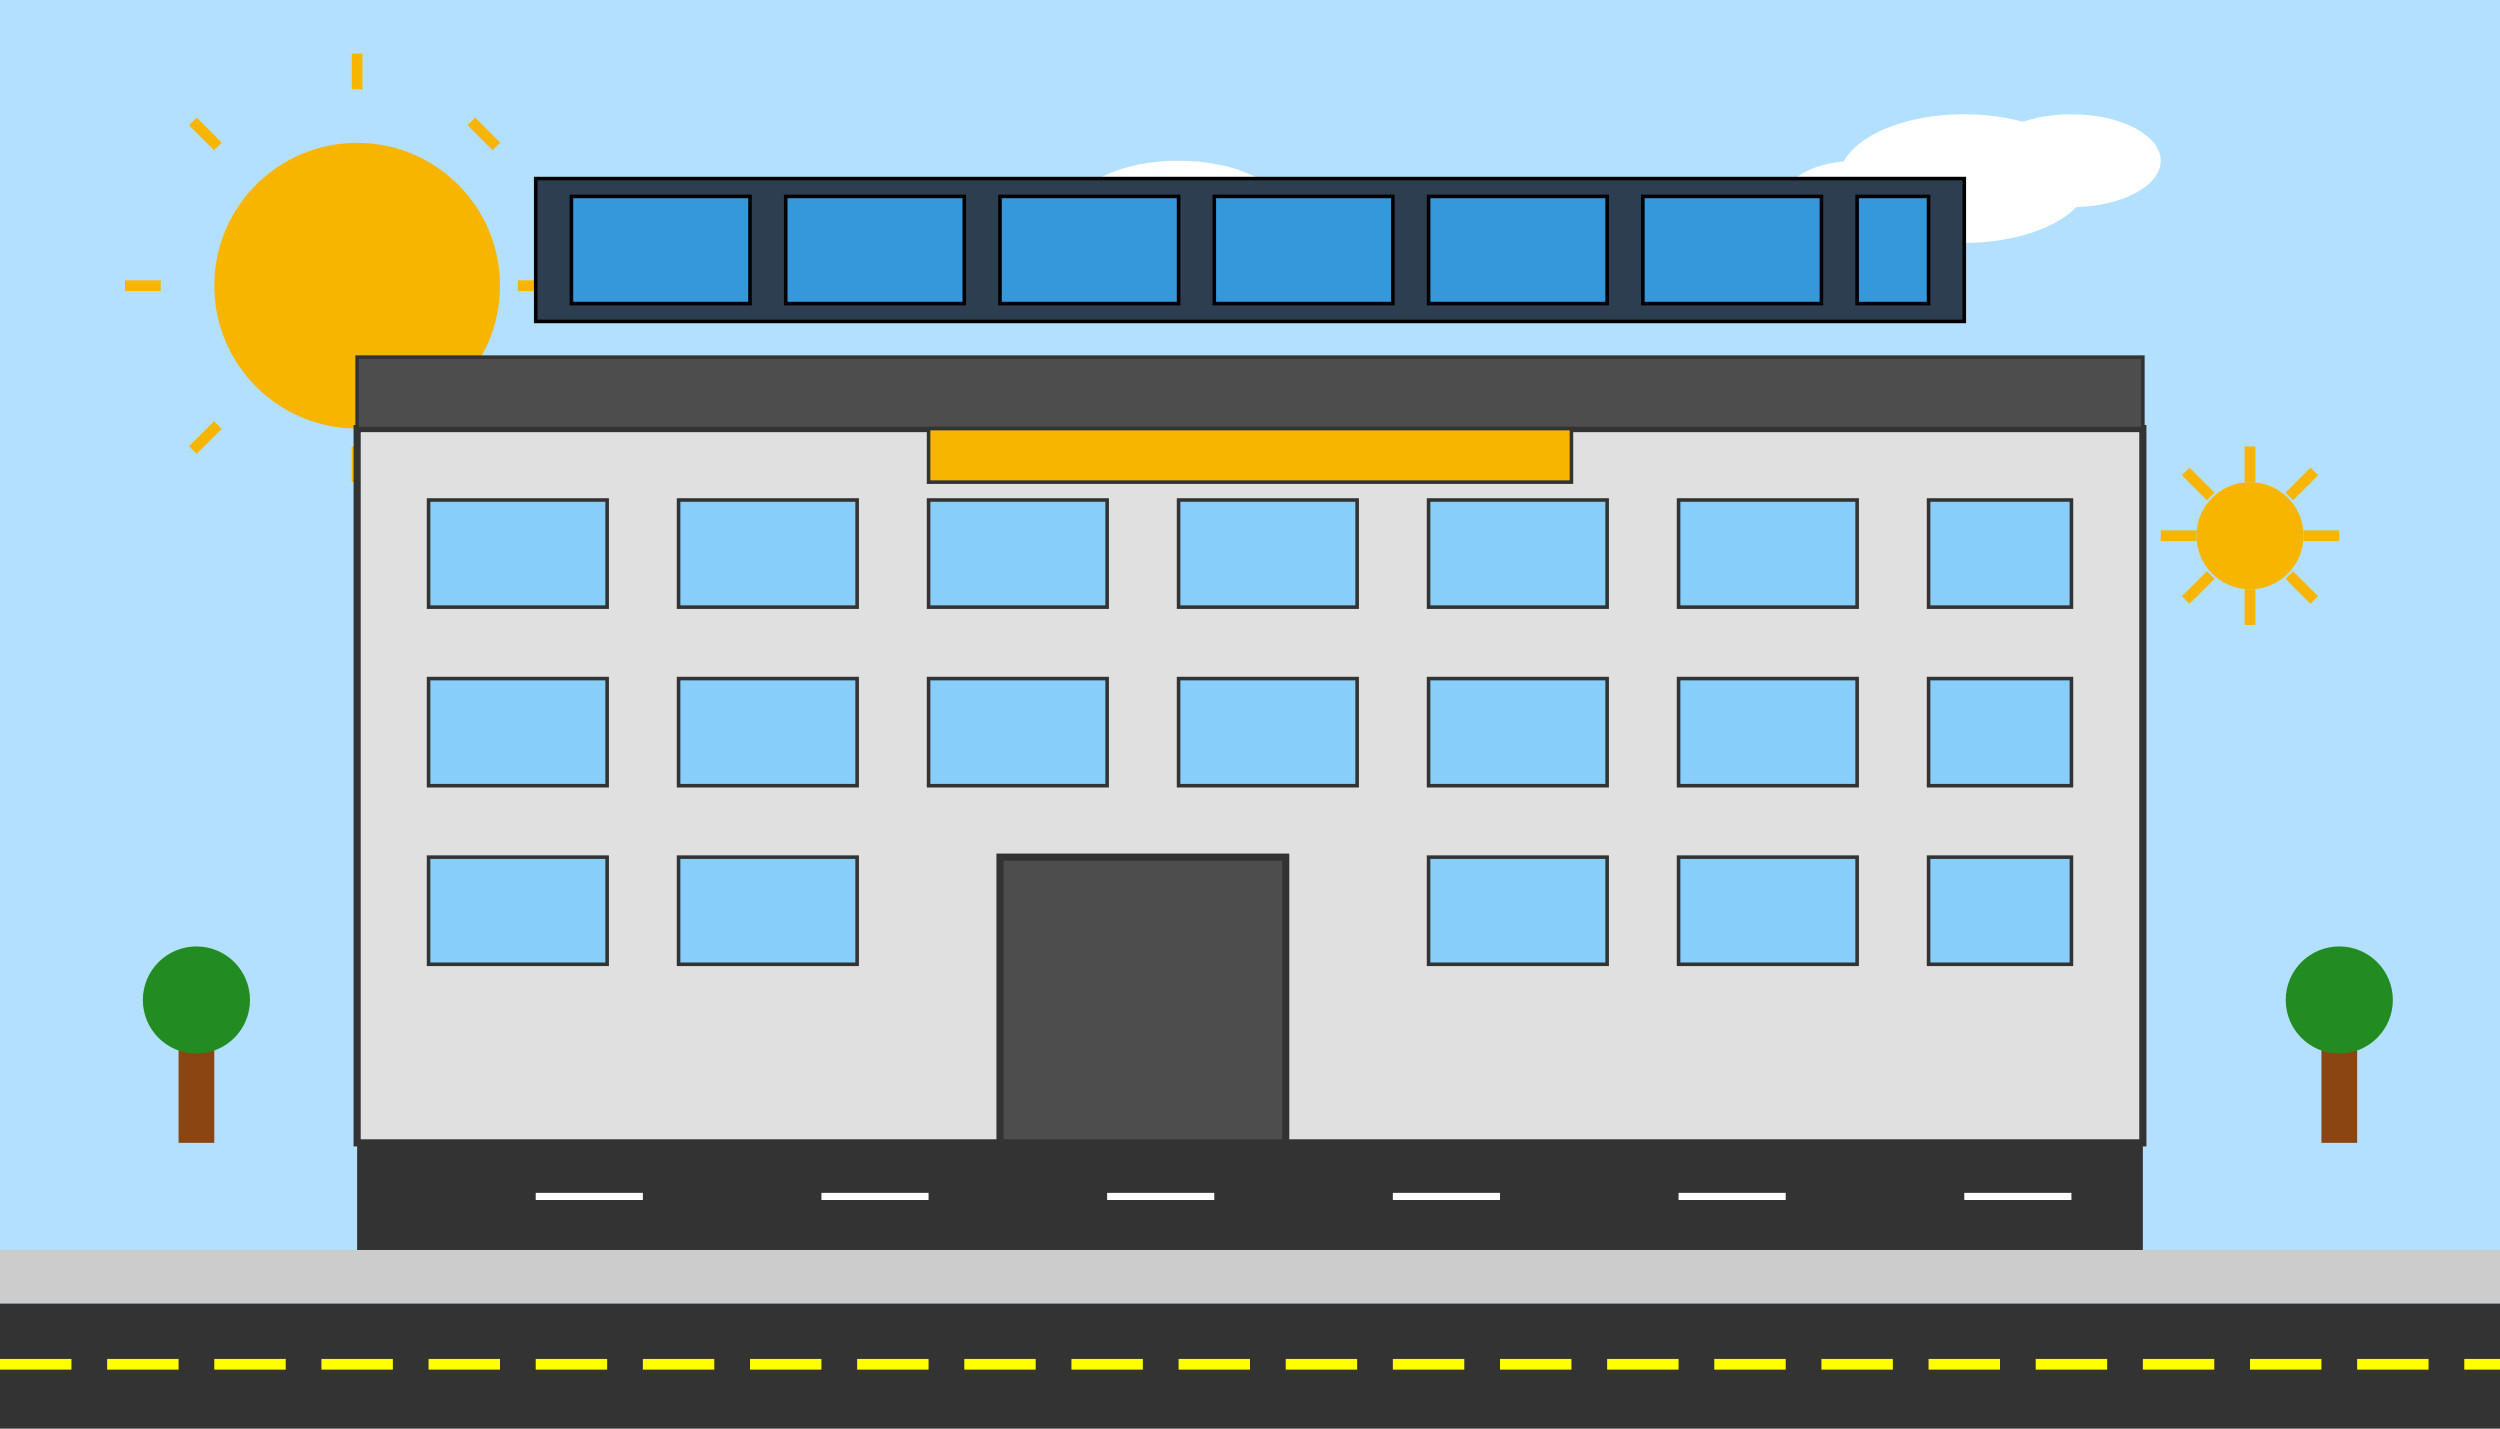
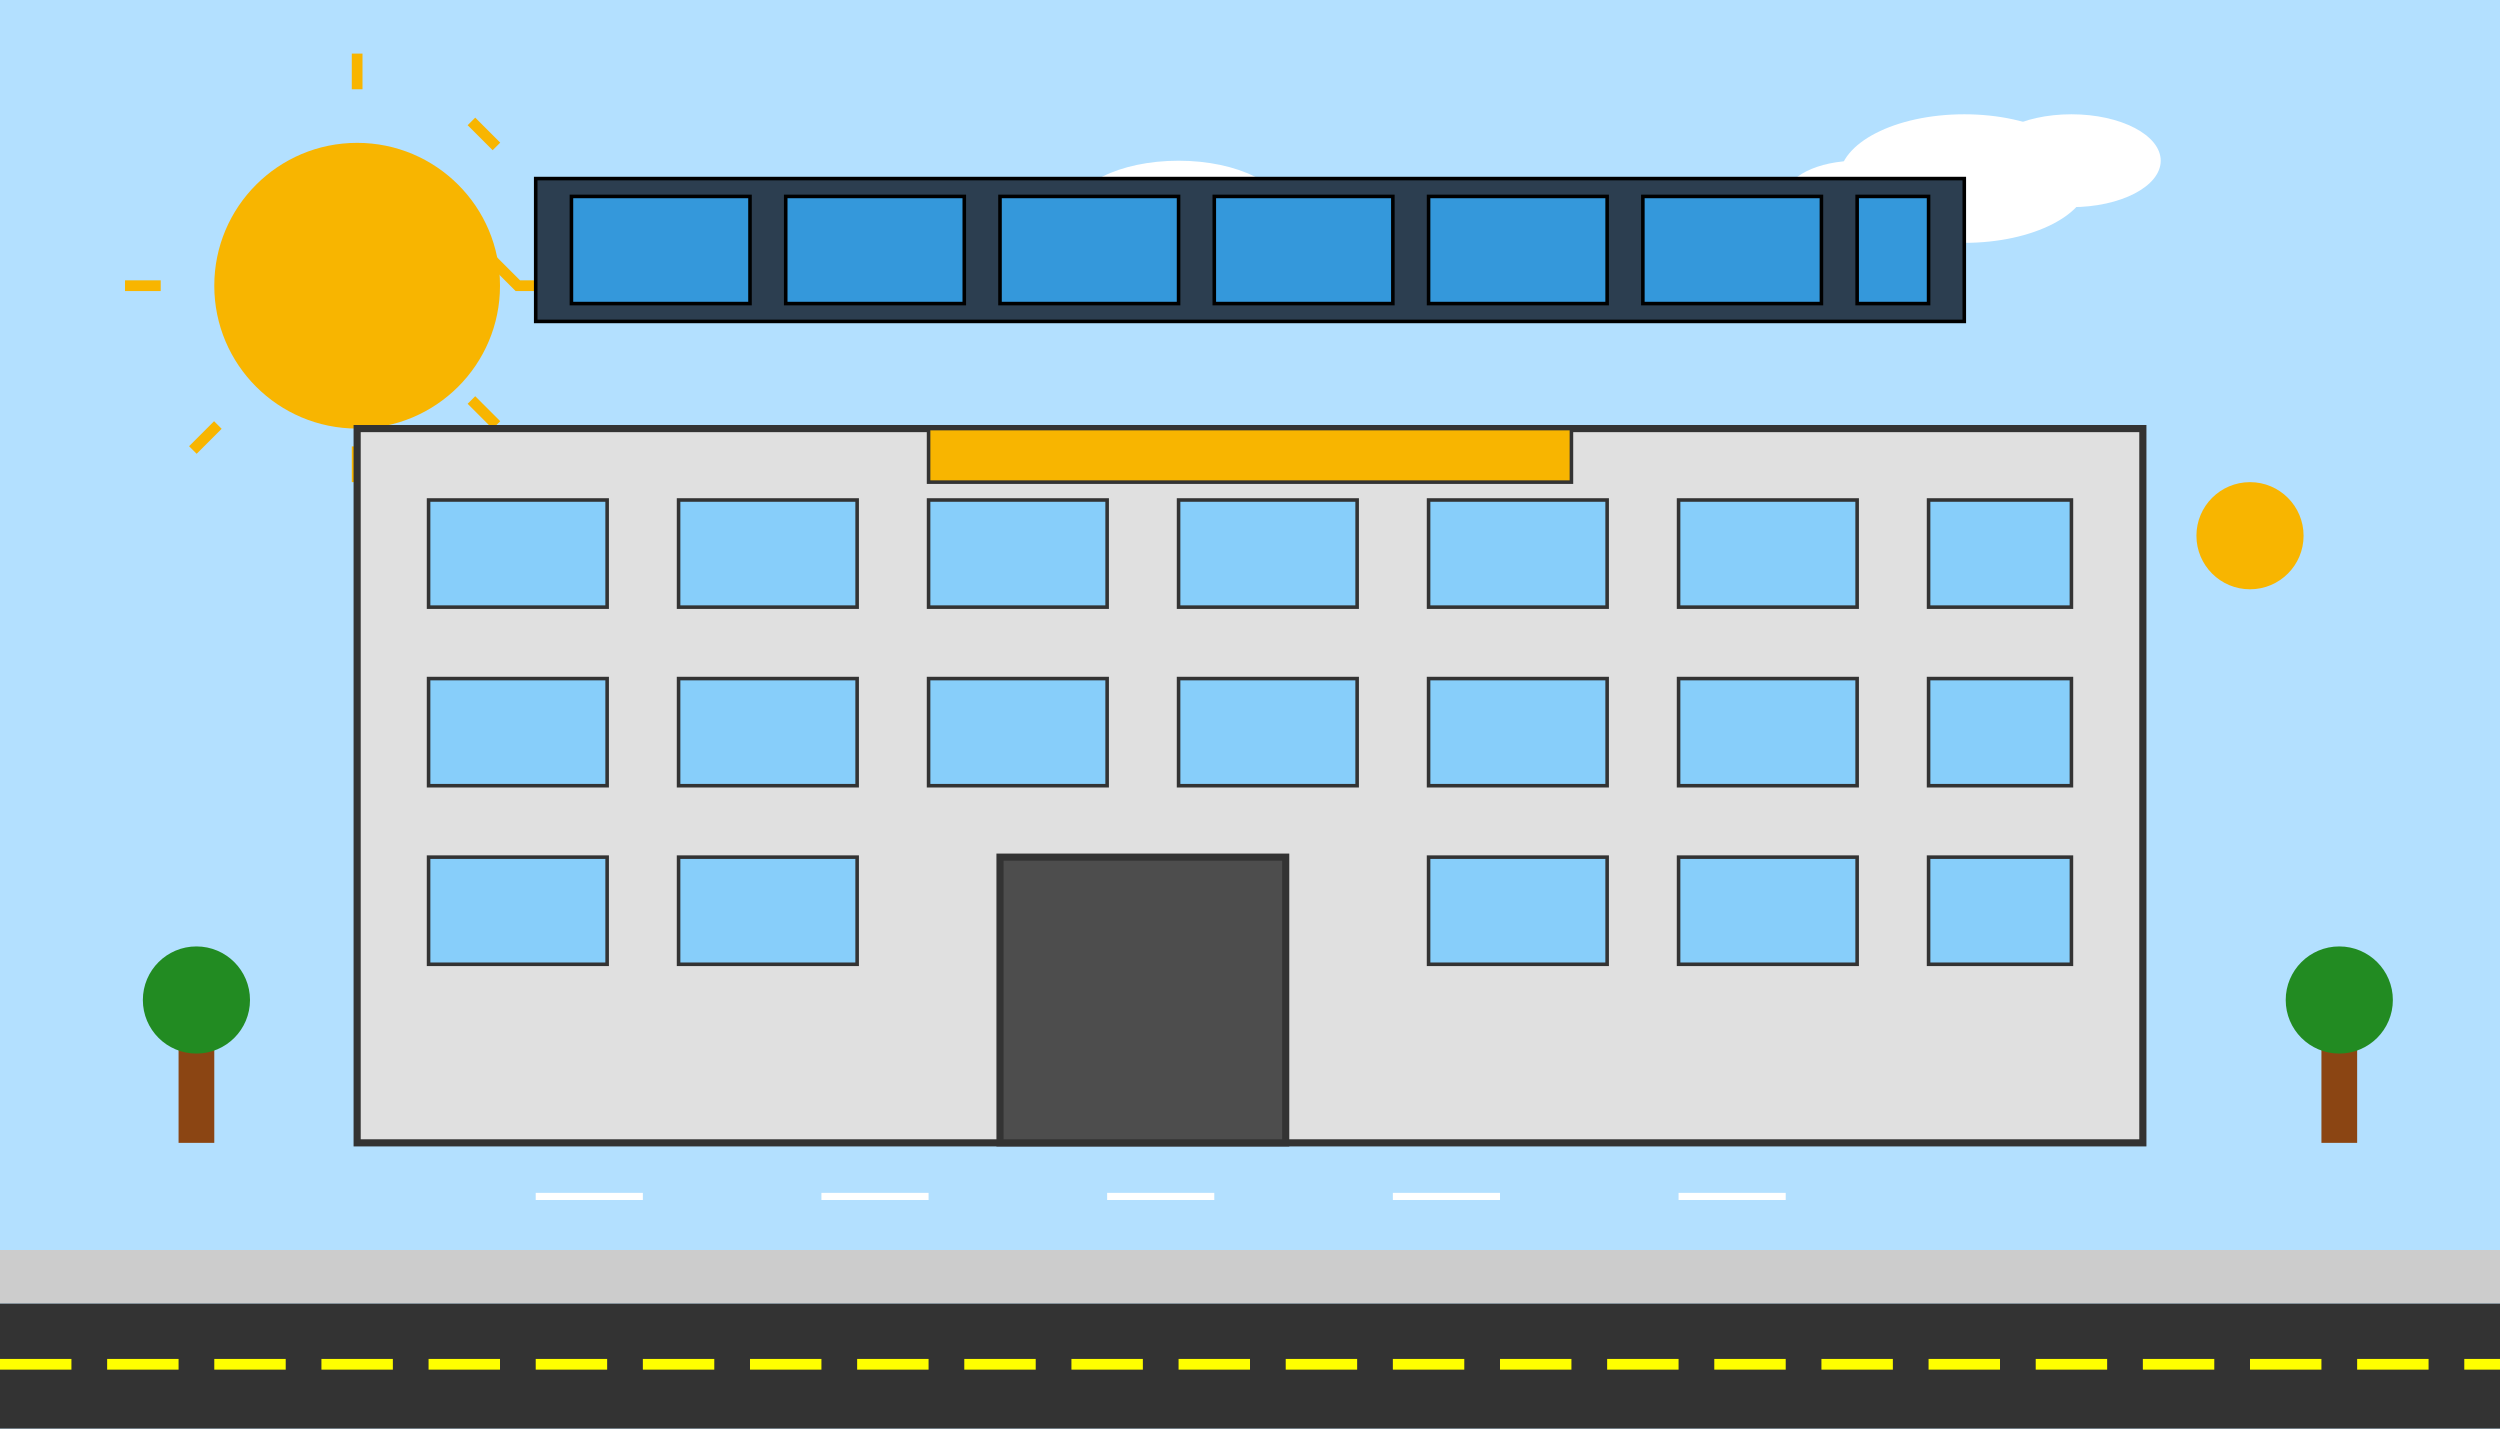
<svg xmlns="http://www.w3.org/2000/svg" viewBox="0 0 700 400">
  <rect width="700" height="400" fill="#B3E0FF" />
  <circle cx="100" cy="80" r="40" fill="#F8B500" />
  <g fill="none" stroke="#F8B500" stroke-width="3">
-     <path d="M100 25v-10M100 135v-10M45 80h-10M155 80h-10M61 41l-7-7M139 119l-7-7M61 119l-7 7M139 41l-7-7" />
+     <path d="M100 25v-10M100 135v-10M45 80h-10M155 80h-10l-7-7M139 119l-7-7M61 119l-7 7M139 41l-7-7" />
  </g>
  <g fill="#FFFFFF">
    <ellipse cx="300" cy="70" rx="40" ry="20" />
    <ellipse cx="330" cy="60" rx="30" ry="15" />
    <ellipse cx="270" cy="75" rx="25" ry="12" />
    <ellipse cx="550" cy="50" rx="35" ry="18" />
    <ellipse cx="580" cy="45" rx="25" ry="13" />
    <ellipse cx="520" cy="55" rx="20" ry="10" />
  </g>
  <rect x="100" y="120" width="500" height="200" fill="#E0E0E0" stroke="#333" stroke-width="2" />
-   <rect x="100" y="100" width="500" height="20" fill="#4D4D4D" stroke="#333" stroke-width="1" />
  <g transform="translate(150, 50)">
    <g>
      <rect x="0" y="0" width="400" height="40" fill="#2C3E50" stroke="#000" stroke-width="1" />
      <g fill="#3498DB" stroke="#000" stroke-width="1">
        <rect x="10" y="5" width="50" height="30" />
        <rect x="70" y="5" width="50" height="30" />
        <rect x="130" y="5" width="50" height="30" />
        <rect x="190" y="5" width="50" height="30" />
        <rect x="250" y="5" width="50" height="30" />
        <rect x="310" y="5" width="50" height="30" />
        <rect x="370" y="5" width="20" height="30" />
      </g>
    </g>
  </g>
  <g>
    <rect x="120" y="140" width="50" height="30" fill="#87CEFA" stroke="#333" stroke-width="1" />
    <rect x="190" y="140" width="50" height="30" fill="#87CEFA" stroke="#333" stroke-width="1" />
    <rect x="260" y="140" width="50" height="30" fill="#87CEFA" stroke="#333" stroke-width="1" />
    <rect x="330" y="140" width="50" height="30" fill="#87CEFA" stroke="#333" stroke-width="1" />
    <rect x="400" y="140" width="50" height="30" fill="#87CEFA" stroke="#333" stroke-width="1" />
    <rect x="470" y="140" width="50" height="30" fill="#87CEFA" stroke="#333" stroke-width="1" />
    <rect x="540" y="140" width="40" height="30" fill="#87CEFA" stroke="#333" stroke-width="1" />
    <rect x="120" y="190" width="50" height="30" fill="#87CEFA" stroke="#333" stroke-width="1" />
    <rect x="190" y="190" width="50" height="30" fill="#87CEFA" stroke="#333" stroke-width="1" />
    <rect x="260" y="190" width="50" height="30" fill="#87CEFA" stroke="#333" stroke-width="1" />
    <rect x="330" y="190" width="50" height="30" fill="#87CEFA" stroke="#333" stroke-width="1" />
    <rect x="400" y="190" width="50" height="30" fill="#87CEFA" stroke="#333" stroke-width="1" />
    <rect x="470" y="190" width="50" height="30" fill="#87CEFA" stroke="#333" stroke-width="1" />
    <rect x="540" y="190" width="40" height="30" fill="#87CEFA" stroke="#333" stroke-width="1" />
    <rect x="120" y="240" width="50" height="30" fill="#87CEFA" stroke="#333" stroke-width="1" />
    <rect x="190" y="240" width="50" height="30" fill="#87CEFA" stroke="#333" stroke-width="1" />
    <rect x="280" y="240" width="80" height="80" fill="#4D4D4D" stroke="#333" stroke-width="2" />
    <rect x="400" y="240" width="50" height="30" fill="#87CEFA" stroke="#333" stroke-width="1" />
    <rect x="470" y="240" width="50" height="30" fill="#87CEFA" stroke="#333" stroke-width="1" />
    <rect x="540" y="240" width="40" height="30" fill="#87CEFA" stroke="#333" stroke-width="1" />
  </g>
  <rect x="260" y="120" width="180" height="15" fill="#F8B500" stroke="#333" stroke-width="1" />
-   <rect x="100" y="320" width="500" height="30" fill="#333333" />
  <g fill="none" stroke="#FFFFFF" stroke-width="2">
    <line x1="150" y1="335" x2="180" y2="335" />
    <line x1="230" y1="335" x2="260" y2="335" />
    <line x1="310" y1="335" x2="340" y2="335" />
    <line x1="390" y1="335" x2="420" y2="335" />
    <line x1="470" y1="335" x2="500" y2="335" />
-     <line x1="550" y1="335" x2="580" y2="335" />
  </g>
  <rect x="0" y="350" width="700" height="15" fill="#CCCCCC" />
  <rect x="0" y="365" width="700" height="35" fill="#333333" />
  <g stroke="#FFFF00" stroke-width="3" stroke-dasharray="20,10">
    <line x1="0" y1="382" x2="700" y2="382" />
  </g>
  <g transform="translate(630, 150)">
    <circle cx="0" cy="0" r="15" fill="#F8B500" />
-     <path d="M0 -25v10M0 15v10M-25 0h10M15 0h10M-18 -18l7 7M11 11l7 7M-18 18l7 -7M11 -11l7 -7" stroke="#F8B500" stroke-width="3" />
  </g>
  <g transform="translate(50, 320)">
    <rect x="0" y="-30" width="10" height="30" fill="#8B4513" />
    <circle cx="5" cy="-40" r="15" fill="#228B22" />
  </g>
  <g transform="translate(650, 320)">
    <rect x="0" y="-30" width="10" height="30" fill="#8B4513" />
    <circle cx="5" cy="-40" r="15" fill="#228B22" />
  </g>
</svg>